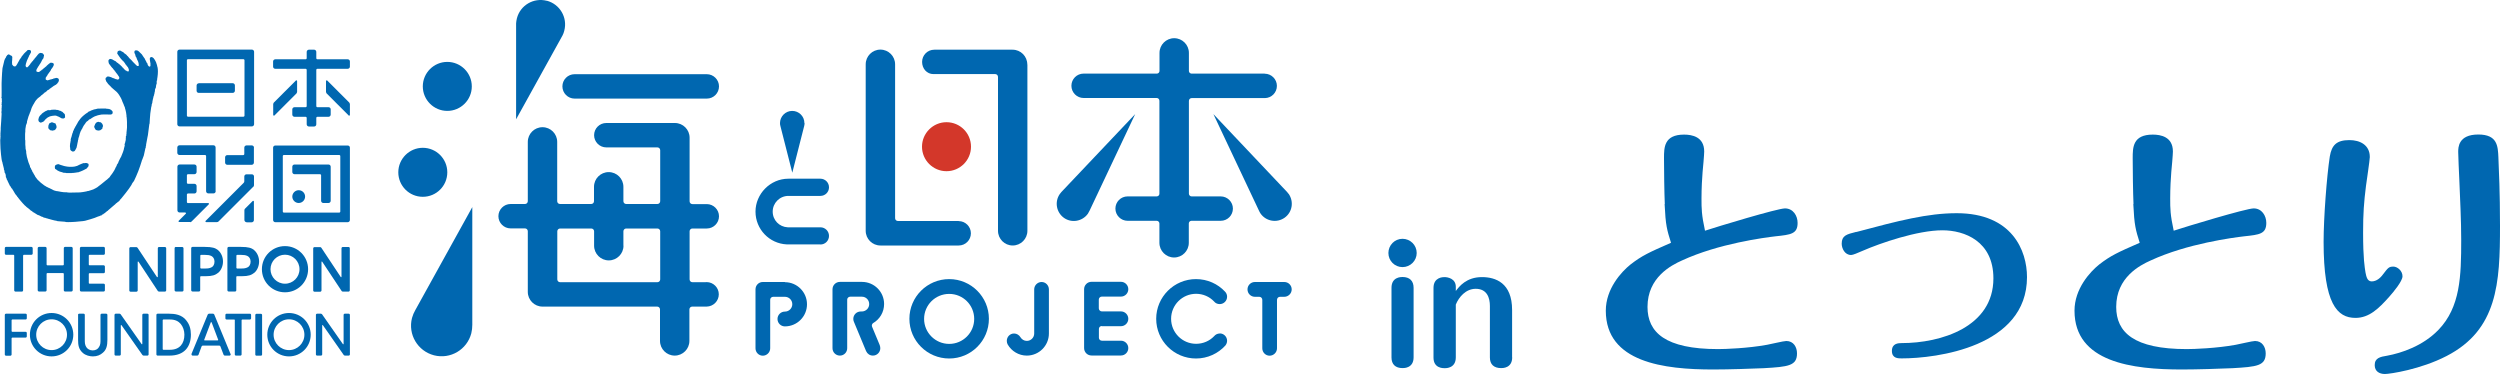
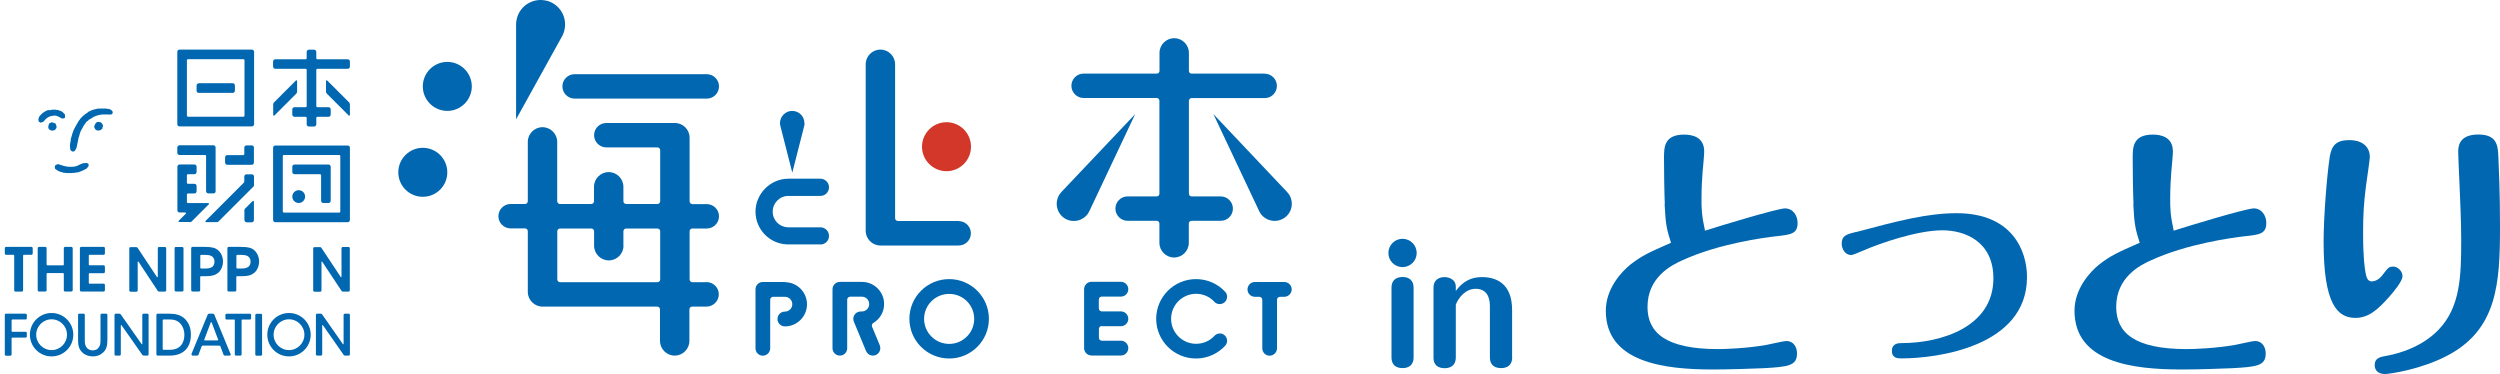
<svg xmlns="http://www.w3.org/2000/svg" id="_イヤー_2" viewBox="0 0 250 37.41">
  <defs>
    <style>.cls-1{fill:#0067b0;}.cls-2{fill:#d3372a;}</style>
  </defs>
  <g id="_イヤー_1-2">
    <g>
      <g>
-         <path class="cls-1" d="M.92,5.45s-.08-.02-.11,0c-.04,.01-.04,.04-.04,.04,0,0-.01,.01-.04,.02-.02,0-.04,.05-.04,.06,0,.01-.03,.04-.03,.04l-.05,.06s-.01,.01-.01,.03c0,.01,0,.04-.01,.05,0,0-.07,.11-.09,.13,0,.02-.07,.17-.07,.18,0,.02-.02,.09-.03,.13-.01,.04-.15,.58-.15,.62s-.01,.07-.02,.21c0,.14-.02,.2-.02,.24,0,.04-.06,1-.05,1.06,0,.06,0,.09,0,.13,0,.04,0,.09,0,.15s.01,1.04,0,1.08c0,.04-.06,.08,.01,.13,0,0,.01,0,.01,.03s-.03,.05,0,.06c.01,.01,.01,.02,0,.04-.01,.02-.01,.03,0,.04,.02,.01,0,.04,0,.06,0,.02,0,.04,0,.05,.01,.01,.02,.1,0,.13-.02,.04-.03,.11-.01,.14,.02,.02,0,.03,0,.04,0,.01-.05,.03,0,.1,.03,.05,0,.14,0,.14,0,0-.02,.01,0,.03,.02,.02,0,.05,0,.07s0,.02,0,.03c0,.01-.06,.04,0,.1,0,0,0,.06,0,.07s-.07,.06,0,.06c0,0,0,.04-.01,.07-.02,.03-.03,.04-.01,.05,0,0,.03,.02,0,.05-.02,.03-.02,.06,0,.07,.02,.01,0,.03,0,.03,0,0-.03,.04,.01,.05,0,0,0,.03,0,.08,0,.04-.04,.66-.04,.71,0,.04-.05,.64-.05,.7,0,.06,0,.07,0,.07,0,0,.02,.03,0,.05v.06l-.03,.44s.03,.04,.01,.06c-.01,.02-.03,.05,0,.06v.17s-.05,.03,0,.05v.02s-.06,.04,0,.06c0,0,0,.05-.02,.06-.02,0,.02,.95,.02,.95,0,0,.08,1.12,.17,1.32,0,0,0,.04,.02,.04,0,0,.01,.05,.01,.08,0,.03,.1,.43,.14,.56v.06s-.01,.03,.03,.09c0,0,.03,.07,.03,.12s0,.13,.04,.16c.02,.03,.04,.05,.05,.1,0,.04-.02,.05,.03,.06,0,0,.01,.1,.01,.16s0,.12,.05,.17c.04,.04,.01,.11,.06,.18,.05,.07,.06,.1,.08,.16,.03,.05,.12,.27,.15,.31,.03,.04,.03,.06,.03,.06,0,0,0,.03,.02,.05,.01,.02,.08,.11,.1,.13,.02,.02,0,.05,.04,.07,.03,.02,0,.06,.04,.07,0,0,0,.03,.02,.03,.02,0,.03,.01,.03,.01l.04,.06s-.01,.06,.04,.06c0,0,.04,.09,.05,.1,.01,.01,.03,.04,.04,.05,0,.01,0,.05,.02,.05,.02,0,.02,.03,.02,.03,0,0,.14,.26,.21,.31,.06,.05,.03,.03,.03,.03,0,0,0,.05,.05,.06v.03s.07,.08,.07,.08c0,0,.03,0,.03,.04,0,0,.14,.18,.18,.23,.05,.06,.49,.59,.62,.66,0,0,.03,.02,.03,.04,0,.02,.05,.04,.05,.04,0,0,.03-.03,.04,.01,0,.05,.03,.06,.03,.06h.03s.11,.1,.13,.11c.02,0,.05,.02,.05,.04,0,.02,.02,.02,.04,.03,.02,0,.04,.05,.04,.05,0,0,.04,.03,.06,.04,.03,0,.11,.07,.13,.08,.02,.01,.03,0,.03,.03,0,.01,0,.03,.01,.03,0,0,.09,.03,.1,.04,.01,0,.11,.06,.13,.09,.02,.02,.06,.02,.07,.03,.02,0,.03,.02,.04,.03,.01,.01,.11,.07,.14,.09,.03,.02,.08,.03,.15,.05,.07,.02,.11,.06,.12,.06,0,0,.03,.03,.07,.03l.04,.03s.07,.02,.07,.02c0,0,.1,.02,.13,.05,.03,.03,.05,.05,.08,.05,.03,0,.06-.01,.08,0,.01,.02,.08,.02,.08,.02,.01,0,.02,.03,.03,.03,.02,0,.04,0,.04,0,0,0,.05,.02,.1,.03,.06,.01,.08,.01,.09,.03,0,.01,.04,0,.06,.01,.02,0,.21,.07,.28,.08,.07,.01,.27,.06,.32,.08,.05,.01,.13,.01,.15,.02,.02,0,.06,.03,.09,.05,.03,0,.03-.03,.05-.02,.02,0,.03,.01,.05,.02,.02,0,.4,.03,.52,.04,.13,0,.19,.02,.21,.03,.02,0,.02,.01,.05,.01,.03,0,.17,0,.17,0,0,0,.01,.05,.07,0h.02s.13,0,.14,0c.01,0,.03,.02,.07,0h.06s.33-.02,.38-.02c.05,0,.56-.05,.64-.06,0,0,.27-.02,.36-.05,.09-.03,.92-.24,1.28-.42,0,0,.03-.03,.05-.01,.02,.01,.09-.04,.21-.09,0,0,.03-.01,.06,0,.03,0,.07-.05,.08-.09,0-.04,.05,0,.07,0,.02,0,.11-.1,.11-.1,0,0,.06-.03,.09-.05,.03-.02,.21-.17,.25-.21,0,0,.09-.03,.09-.07l.77-.66s0-.05,.05-.05c.04,0,.14-.13,.16-.13,.02,0,.19-.11,.2-.2,0,0,.12-.14,.15-.16,.03-.03,.79-.96,.98-1.3,0,0,.07-.1,.08-.16,.01-.05,.17-.23,.18-.25,0-.02,.02-.05,.04-.07,.02-.01,.35-.78,.41-.94,.06-.16,.33-.91,.35-1.03,.02-.13,.03-.1,.04-.1,0,0,.14-.36,.16-.43,.02-.07,.16-.73,.16-.73,0,0,.01-.02,.03-.05,.02-.03,0-.13,.01-.15,.01-.03,.03-.08,.03-.08,0,0,0-.06,0-.09,0-.03,.13-.72,.14-.75,.01-.03,.03-.13,.04-.19,.01-.06,.13-1.04,.14-1.08,.02-.03,.02-.05,.03-.09,0-.04,.05-.87,.07-1,.02-.13,.08-.55,.09-.62,.01-.07,.02-.05,.03-.09,0,0,0-.02,0-.03,0,0,.02-.01,.02-.02,0,0-.01-.02-.01-.03,0-.05,0-.1,.02-.12,0-.03,.05-.14,.05-.14,0,0,0-.07,.01-.12,0-.05,.07-.33,.09-.41,.02-.08,.03-.17,.05-.19,0,0,.02-.02,.03-.05,0-.03-.02-.04,0-.07,.01-.02,.01-.03,.03-.06,.01-.03,0-.03,0-.07,.04-.16,.05-.16,.05-.2s0-.11,.01-.16c.01-.05,.03-.13,.07-.16,.03-.03,0-.05,.02-.09,.01-.04,.02-.2,.03-.23,.01-.03,.05-.08,.05-.13s0-.22,0-.26c.01-.04,.05-.07,.05-.09,0-.02-.02-.07,0-.12,.01-.05,.05-.31,.06-.47,.01-.16,.02-.4,0-.51-.01-.11-.03-.19-.03-.19,0,0-.01-.03-.02-.05-.01-.05-.02-.13-.03-.15,0-.02-.08-.26-.1-.3-.03-.04-.11-.2-.12-.23-.01-.03-.08-.09-.09-.11,0,0,0-.03-.02-.05,0,0-.02-.01-.03-.02,0,0-.06-.05-.09-.07-.03-.02-.06-.02-.09-.03,0,0-.1-.03-.17,.1,0,0-.03,.08,.02,.34,.05,.26,.04,.26,.04,.27t0,.02s-.03,.04,0,.08c0,0,.02,.01,0,.04-.03,.02-.02,.04-.02,.05,0,.02,0,.04-.04,.05-.04,.02-.04,.01-.08,0-.05-.02-.1-.1-.13-.15-.04-.05-.01-.06-.02-.1,0-.04-.04-.07-.05-.09-.02-.01-.03-.02-.04-.05-.01-.03-.11-.24-.15-.29-.03-.05-.04-.08-.04-.1,0-.02-.02-.03-.03-.04,0,0-.14-.21-.16-.23-.02-.02-.06-.08-.07-.11-.01-.03-.03-.05-.04-.06,0-.01-.23-.22-.25-.24-.02-.02-.02-.02-.02-.03,0,0-.13-.09-.16-.11-.02-.01-.09-.02-.13-.02-.04,0-.11,0-.16,.06,0,0-.02,.03-.02,.13,0,0,0,.03,0,.05,.01,.02,.04,.1,.05,.12,.01,.02,.04,.06,.04,.08,0,.02,.02,.08,.02,.12,0,.03,0,.03,.01,.04,0,0,.04,.04,.07,.1,.03,.06,.06,.18,.08,.22,.01,.04,.07,.12,.08,.16,.02,.04,.07,.18,.07,.22,0,.04,.02,.16,.02,.19,0,.03,0,.07-.07,.08-.07,.01-.1-.01-.11-.02-.01-.01-.19-.16-.2-.19-.02-.03-.19-.19-.21-.21-.02-.02-.11-.12-.14-.16-.03-.03-.18-.17-.21-.2-.03-.03-.12-.14-.13-.16-.01-.02,0-.02-.06-.06-.07-.04-.04-.05-.06-.07-.02-.02-.1-.11-.16-.14-.06-.03-.13-.09-.14-.1-.02,0-.01-.03-.02-.04-.01,0-.03,0-.03-.02,0,0-.02-.02-.03-.03,0-.01-.03-.02-.04-.02,0,0-.04,0-.05,0-.02,0-.07-.06-.07-.06,0,0-.03-.01-.04-.02-.02,0-.05-.04-.08-.04-.03,0-.09-.02-.15,.01-.06,.03-.07,.04-.07,.04,0,0-.03,.01-.03,.01,0,0,0,.03-.01,.04,0,.01-.03,.03-.01,.05,.02,.02,0,.03-.02,.04-.01,0-.04,.04-.03,.06,0,.02,.03,.05,.05,.08,.02,.03,0,.03,.02,.05,.02,.02,.17,.23,.18,.26,.01,.03,.07,.11,.11,.15,.03,.04,.1,.12,.11,.12,0,0,.01,.03,.03,.04,.01,.01,.03,.01,.05,.03,.01,.02,.01,.04,.02,.06,.01,.02,.02,0,.04,.02,.02,0,.05,.02,.06,.05,.02,.02,.11,.15,.13,.18,.02,.04,.05,.09,.06,.11,.01,.02,.05,0,.05,.05,0,0,.03,.04,.04,.05,.01,0,.03,.04,.04,.05,.01,.01,.06,.09,.09,.11,.02,.02,.03,.05,.04,.08,.01,.03,.04,.1,.05,.13,0,.02,.02,.12,0,.15,0,.03-.04,.07-.07,.07-.03,0-.09-.04-.1-.04,0,0-.03,0-.04,0-.01,0-.01-.04-.03-.05-.01-.01-.05,0-.07-.01-.01,0-.05-.05-.06-.06-.01-.01-.11-.09-.12-.1-.01-.02-.01-.03-.03-.05-.02-.01-.02-.04-.03-.05-.01-.01-.04-.01-.05-.02-.01-.01-.03-.03-.04-.05,0-.02-.07-.08-.08-.09-.01,0-.07-.07-.08-.08-.01-.01-.13-.12-.15-.13-.01-.01,0-.02-.02-.03-.01,0-.03,0-.04-.01-.01,0-.05-.04-.06-.06,0-.01-.01-.03-.03-.04-.01,0-.02,0-.04,0-.02,0-.04-.03-.05-.04,0,0-.06-.05-.07-.06,0,0,0-.02-.02-.04-.01-.02-.05-.02-.05-.02,0,0-.14-.07-.15-.08l-.04-.03s-.02,0-.04-.01c-.01,0-.08-.06-.1-.07-.02-.01-.05-.01-.07-.02-.01,0-.07,0-.09-.02-.01,0-.07,0-.11,.02-.04,.03-.06,.06-.07,.07,0,.02-.02,.05-.03,.06,0,0-.03,.04-.01,.06,.01,.02,.01,.04,.01,.06,0,.02,.01,.11,.02,.13,0,.02,.02,.04,.02,.04,0,0,0,.04,.02,.05,.01,.02,.1,.14,.13,.17,.02,.03,.08,.12,.11,.15,.03,.03,.05,.05,.05,.05,0,0,.01,.04,.03,.04,.01,0,.02,.02,.03,.03,0,.01,.02,0,.03,.02,.01,.01,.03,.06,.04,.07,.02,.01,.03,.04,.04,.05,0,.01,.06,.06,.08,.08,.02,.02,.02,.05,.02,.06,0,.01,.02,.03,.04,.04,.02,0,.03,.02,.04,.03,.01,.01,.01,.04,.02,.05,0,.01,.06,.08,.09,.11,.03,.03,.11,.14,.13,.17,.03,.03,0,.04,.02,.05t.03,.02s.06,.09,.08,.14c.02,.05,.01,.13,0,.14,0,.02-.05,.07-.07,.08,0,.01-.03,.02-.05,.02-.02,0-.07,0-.08,0-.01,0-.02,0-.03-.02-.01,0-.09-.01-.11-.02-.02,0-.2-.08-.21-.09-.02,0-.06-.01-.09-.02-.03-.01-.16-.09-.19-.09-.03,0-.14-.05-.2-.06-.05,0-.12,0-.14,0-.03,0-.07,.03-.08,.04,0,0-.04,.05-.04,.06,0,0-.02,.01-.03,.01-.01,0-.03,.03-.03,.05,0,.02-.01,.06-.02,.07,0,.02,0,.09,.02,.1,.01,.02,.03,.07,.03,.08,0,.02,0,.06,.02,.07,0,.01,.02,.03,.04,.05,.01,.01,.09,.13,.11,.15,.02,.02,.02,.04,.03,.05,0,.01,.07,.08,.1,.1,.03,.02,.16,.15,.19,.19,.03,.03,.05,.06,.07,.08,.02,.02,.18,.16,.23,.2,.05,.04,.23,.2,.27,.23,.04,.03,.15,.17,.18,.21,.04,.04,.12,.19,.16,.25,.03,.05,.04,.08,.05,.09,0,.02,.03,.03,.03,.04,0,.02,.1,.2,.11,.24,.01,.04,.04,.1,.04,.12,0,.01,.03,.05,.03,.07,0,.02,.09,.22,.11,.25,.01,.02,.02,.06,.02,.07,0,.01,.02,.04,.02,.04,0,.01,.06,.14,.08,.19,.01,.06,.01,.1,.02,.11,0,.02,.02,.06,.03,.09,0,.03,.07,.25,.07,.31,0,.06,.04,.27,.04,.3,0,.02,0,.08,0,.1,0,.02,.02,.05,.02,.09,0,.03,.02,.24,.02,.27,0,.03,.02,.31,.01,.33,0,.02,0,.03,0,.03,0,0-.03,.02,0,.04,0,0,0,.03,0,.05s0,.25,0,.28c0,.03-.01,.19-.02,.23,0,.04-.02,.16-.02,.18,0,.02,0,.02-.01,.06,0,.04,0,.11,0,.13,0,.02-.02,.09-.02,.11,0,.02,0,.08,0,.1,0,.02-.03,.04-.03,.05,0,.01-.01,.04-.02,.05,0,0,0,.04,.01,.05,.02,.01,.01,.03,0,.04-.01,0-.03,.04-.01,.06,.02,.02,.01,.03,0,.04,0,0-.03,.02,0,.04,.03,.02,0,.06,0,.07,0,0-.02,0-.03,.01,0,.02,.02,.03,.02,.05,.01,.02,0,.03,0,.04,0,.01-.04,.02-.03,.03,.01,0,.01,.01,.01,.03,0,.02,0,.03-.01,.04,0,0-.02,0-.02,.02,0,.01,0,.03,0,.04,0,.01,0,.02,0,.04,0,.01,0,.02-.01,.02-.01,0-.02,0-.02,.02,0,.02,0,.06-.01,.08,0,.02,0,.02-.01,.03,0,0-.01,0-.01,.01,0,.01,0,.03,0,.04,0,0-.01,.03,0,.05,0,.02,0,.03,.02,.04,.01,.01,0,.04,0,.04,0,0-.03,.02-.03,.02,0,.01,0,.06,0,.07,0,0-.03,.03-.03,.03,0,0,0,.01,.01,.02,0,0,0,.03,0,.04,0,0-.01,.02-.02,.02,0,0-.03,.01-.01,.03,.02,0,.01,.02,0,.03,0,.01-.02,.08-.02,.1,0,.02-.06,.2-.08,.25-.02,.05-.11,.27-.12,.3-.02,.04-.07,.17-.08,.2-.01,.02-.04,.07-.05,.07,0,.01-.1,.2-.11,.22-.01,.02-.09,.18-.09,.19,0,.02-.02,.05-.02,.07,0,.02-.02,.05-.03,.07-.01,.02-.08,.1-.09,.12,0,.02-.03,.05-.03,.06,0,.01,0,.03,0,.04,0,.01-.01,.01-.02,.03-.01,.01-.02,.05-.03,.07,0,.02-.06,.09-.07,.11,0,.02,0,.04-.01,.05,0,.01-.03,.03-.03,.04,0,.01,0,.02-.01,.04,0,.01-.04,.05-.04,.07,0,.02-.01,.03-.02,.05-.01,.02-.15,.24-.17,.27-.02,.04-.08,.11-.09,.13,0,0-.09,.11-.11,.14-.01,.02-.08,.1-.09,.13,0,.03-.02,.04-.03,.05-.01,.02-.18,.16-.2,.18,0,0-.05,.06-.06,.06-.01,0-.04,.02-.05,.03-.01,.01-.51,.42-.54,.44-.03,.02-.27,.21-.29,.22-.02,.02-.04,.04-.07,.06-.03,.02-.11,.07-.15,.09-.03,.02-.23,.12-.27,.14-.04,.02-.33,.11-.37,.12-.04,.01-.11,.03-.13,.04-.03,0-.04,0-.06,0-.02,0-.07,.02-.09,.03-.03,0-.31,.07-.37,.07-.06,0-.27,.04-.31,.04-.04,0-.97,.02-1.02,.02-.05,0-.19,0-.21-.01-.02,0-.04-.02-.05-.02-.01,0-.33-.01-.35-.01-.02,0-.25-.03-.29-.04-.04-.01-.12-.03-.15-.03-.03,0-.13-.03-.17-.03-.04,0-.15-.02-.17-.02-.02,0-.02-.02-.04-.02-.02,0-.07-.02-.09-.02-.03,0-.17-.07-.2-.09-.03-.01-.13-.08-.16-.08-.02,0-.07-.03-.08-.04-.02-.01-.15-.08-.18-.08-.02,0-.05-.03-.07-.04-.02-.01-.09-.04-.11-.05-.02-.01-.09-.05-.09-.05,0,0-.01-.03-.02-.03-.01,0-.05-.01-.05-.01,0,0-.02-.03-.05-.04-.03,0-.05-.03-.06-.04-.01,0-.26-.2-.31-.24-.05-.04-.3-.27-.33-.31-.03-.04-.2-.26-.22-.29-.02-.03-.03-.06-.03-.07,0,0,0-.03-.03-.05-.02-.02-.12-.21-.13-.22-.01-.01-.01-.05-.02-.06,0,0-.03-.04-.05-.05-.01-.01-.02-.05-.03-.06,0-.02-.02-.02-.02-.05,0-.02,0-.05-.03-.07,0,0-.02-.03-.02-.04,0-.01-.01-.02-.02-.03,0-.01-.03-.04-.03-.06,0-.02-.02-.05-.03-.08-.01-.03-.04-.07-.05-.08-.01-.02-.04-.04-.04-.06s0-.07,0-.08c0-.02-.02-.05-.03-.07,0-.02-.11-.26-.13-.33-.02-.07-.14-.48-.15-.53-.01-.05-.06-.33-.06-.35,0-.02-.01-.08-.01-.09,0-.01,0-.1,0-.12,0-.02-.02-.06-.02-.08,0-.01-.01-.07-.02-.09,0-.02-.02-.05-.02-.07,0-.01-.01-.12-.01-.12,0,0,.02,0,.02-.01,0,0-.02-.02-.02-.02,0,0,0-.04,0-.06,0-.02-.02-.17-.02-.2,0-.03,0-.32,0-.33s0-.02,0-.02c0,0,0-.05,0-.07,0-.02-.02-.07-.02-.09,0-.02,0-.12,0-.13,0-.01,0-.39,0-.44,0-.05,.02-.24,.02-.24,0,0,0-.02,.01-.03,.01,0-.01,0-.01-.02s.01-.17,.01-.21c0-.04,.04-.25,.05-.3,0-.05,.02-.12,.03-.13,.01-.02,.03,0,.03-.07,0,0,.03-.02,.02-.05,0-.03,.01-.05,.01-.05,0,0,0,0,.02-.03,.01-.02,0-.1,0-.11,0-.02,.13-.44,.15-.51,.03-.07,.1-.24,.12-.3,.02-.06,.01-.08,.03-.1,.01-.02,.02-.02,.03-.03,.02,0,0-.03,0-.04,0-.01,.02-.05,.04-.07,.02-.01,0-.02,0-.03,0-.01,.02-.07,.02-.07,0,0,.02,0,.02-.04,0-.04,.08-.23,.09-.25,.01-.02,.1-.2,.13-.25,.04-.04,.07-.12,.09-.15,.02-.03,.08-.14,.1-.17,.02-.03,.1-.15,.14-.18,.04-.04,.1-.11,.12-.13,.02-.02,.07-.06,.09-.07,.02-.01,.08-.07,.12-.09,.04-.02,.11-.1,.11-.1,0,0,.06-.07,.08-.07,.02,0,.07,.01,.05-.04,0,0,0-.02,.02-.02,.02,0,.05-.05,.07-.05,.02,0,.04,0,.05-.01,0-.01-.04-.03,0-.05,.05-.01,.1-.06,.1-.06,0,0,0-.04,0-.05,.01,0,.05,0,.07,0,.03,0,.04,0,.05-.01,0-.02-.03-.05,.01-.05,.03,0,.05,0,.07-.05,.02-.04,.03-.01,.04-.03,.02-.02,.02-.05,.05-.06,.02-.01,.04-.03,.07-.03s.04,0,.05-.04c0,0,.01,0,.03,0,.01,0,.01,0,.03-.03,0-.03,.02-.04,.05-.05,.03-.01,.24-.17,.28-.2,.04-.03,.15-.12,.17-.12,.01,0,.02,0,.04-.01,.01,0,.03-.04,.05-.04,.01,0,.03-.01,.03-.01,0,0,.01-.02,.03-.02,.01,0,.03,0,.03,0,0-.01,0-.04,.02-.05,.02-.01,.06-.05,.07-.05,.02,0,.03,0,.03-.01,0-.01,0-.04,0-.05,0-.01,.05-.06,.07-.07,.01-.01,.02-.02,.03-.03,0-.01,0-.03,.01-.05,.01-.02,.04-.06,.04-.11,0-.06,0-.12-.02-.15-.02-.03-.06-.08-.12-.09-.05,0-.1-.02-.1-.02,0,0-.01-.01-.03,0-.02,0-.03,0-.04,.01-.02,0-.08,.02-.12,.03-.04,0-.08,.02-.09,.02-.01,0-.02,0-.04,.01-.02,.02-.04,.03-.05,.04,0,0-.05,0-.07,0-.02,0-.03,0-.04,.02-.01,.01-.03,.02-.04,.02-.01,0-.09,0-.11,.01-.02,0-.05,.02-.07,.03l-.08,.02s-.06,.02-.08,.03c-.03,0-.05,.01-.11-.02-.06-.03-.09-.04-.1-.05,0-.01-.02-.1-.01-.12,0-.02,0-.02,0-.03,0,0,0-.02,0-.03,0-.01,.04-.05,.05-.08,.01-.03,.04-.07,.06-.09,.02-.02,.02-.05,.05-.07,.04-.03,.02-.05,.02-.05,0,0,0-.02,.02-.03,.01-.01,.11-.17,.15-.21,.03-.04,.11-.15,.13-.17,.02-.02,0-.04,.02-.05,.02-.02,.04-.05,.04-.06,0-.01,0-.03,.01-.05,0-.02,.01-.02,.05-.05,.03-.03,.07-.09,.09-.13,.02-.04,.06-.1,.08-.14,.02-.04,.02-.05,.03-.08t.01-.05s0-.04,0-.05c0-.02,0-.05-.03-.07-.02-.02-.05-.05-.1-.06-.05-.02-.11-.02-.17-.02-.05,0-.07,.02-.09,.04-.02,.01-.09,.07-.11,.08-.02,.01-.14,.13-.16,.14-.02,.02-.04,.03-.05,.04,0,.01,0,.02-.01,.03,0,0-.14,.11-.17,.14-.03,.03-.11,.1-.13,.11-.02,.01-.03,.01-.05,.03-.02,.02-.05,.07-.07,.08,0,0-.03,.01-.04,.01-.01,0-.02-.02-.02,.01,0,.03-.05,.06-.06,.06,0,.01-.18,.13-.19,.14-.01,0-.03,.02-.05,.02-.03,0-.08,0-.1,0-.01,0-.03-.06-.04-.02,0,0,0,0-.01,.01-.02,0-.04,0-.05-.02-.01-.01-.03-.03-.04-.06-.01-.03,0-.08,0-.11,.01-.04,.02-.06,.03-.08,.01-.02,.05-.08,.07-.12,.02-.04,.05-.09,.06-.1,.01-.01,.01-.03,.02-.04,0-.01,.02-.02,.04-.05,.02-.03,.07-.11,.09-.14,.02-.03,.03-.07,.05-.08,.02-.01,.02-.02,.03-.04,0-.02,.07-.11,.08-.13,.02-.03,.03-.06,.04-.09,.01-.03,.04-.09,.06-.12,.02-.04,.08-.13,.1-.14,.02-.02,.03-.04,.03-.05,0,0,0-.05,.01-.05,0,0,.02-.03,.02-.04,0-.02,0-.07,0-.08,.01-.01,.03-.03,.03-.05,0-.02,0-.07,0-.09-.01-.02-.05-.09-.07-.11-.02-.02-.06-.08-.14-.09-.07-.01-.11-.02-.11-.02,0,0-.04,0-.06,0-.03,.02-.04,.02-.06,.03-.02,0-.04,.01-.06,.02-.01,.01-.12,.13-.14,.15-.01,.02-.04,.04-.06,.08-.02,.04-.21,.25-.22,.26-.02,.01-.03,.03-.04,.06-.01,.04,0,.03-.02,.04-.01,.02-.04,0-.06,.04-.02,.03-.05,.1-.07,.11,0,0-.12,.11-.13,.13-.01,.02-.02,.04-.02,.05-.01,.02-.1,.09-.11,.12-.01,.02,0,.04-.02,.05-.01,.01-.14,.17-.17,.2-.02,.03-.09,.09-.11,.1-.03,0-.07,.01-.11-.03-.03-.04-.06-.09-.06-.13,0-.04,.02-.13,.03-.19,.01-.05,.09-.28,.1-.31,.02-.04,.13-.29,.15-.33,.02-.04,.04-.07,.05-.1,.01-.02,.02-.06,.03-.08,0-.03,.04-.08,.05-.09,0,0,.02,0,.03-.04,0-.04,.05-.1,.05-.1,0,0,.03-.05,.04-.07,0-.02,.02-.06,.01-.08,0-.02,0-.03,0-.05,0-.01,0-.05-.04-.08-.04-.04-.05-.06-.16-.06-.11,0-.12,.02-.14,.02s-.03,.02-.04,.04c0,.02-.05,.05-.07,.07-.03,.02-.17,.16-.19,.18-.02,.02-.1,.1-.11,.12,0,.01-.01,.03-.02,.04,0,.01-.16,.17-.17,.2-.02,.03-.02,.05-.03,.07,0,.01-.11,.16-.13,.18-.02,.02-.07,.09-.07,.11t-.01,.03s-.01,.03-.03,.05c-.01,.02-.1,.17-.11,.19-.01,.02-.01,.03-.02,.04,0,0-.02,.02-.02,.04,0,.01-.1,.16-.11,.18-.02,.02-.09,.09-.12,.1-.03,0-.11-.02-.14-.03-.03-.01-.09-.08-.1-.1-.02-.03-.04-.07-.06-.08-.01-.01-.01-.03,0-.05,0-.02,0-.05,0-.07-.01-.03-.01-.08-.01-.1s.01-.17,.02-.22c.01-.05,0-.14,0-.15,0-.02,.01-.02,.01-.03,0-.02,0-.06,0-.07,0-.01-.01-.02,0-.03,0-.01,.02-.02,0-.03,0-.02-.02-.04-.03-.06,0-.02-.06-.06-.08-.07-.02-.01-.02-.02-.08-.03" />
        <path class="cls-1" d="M4.85,10.98s-.23,.11-.25,.12c-.02,0-.04,.01-.06,.02,0,0-.14,.1-.18,.12-.04,.02-.14,.09-.16,.12-.03,.02-.04,.04-.05,.06,0,.01-.01,.02-.03,.03-.02,.01-.02,.01-.05,.04-.03,.02-.13,.15-.15,.19-.02,.03-.04,.08-.04,.09,0,.01,0,.04,0,.05-.01,.01-.04,.05-.04,.09,0,.04,0,.07,0,.11,0,.04,.04,.13,.06,.15,.02,.02,.03,.02,.05,.03,.02,0,.02,.02,.03,.03,.01,.01,.04,.03,.07,.03,.03,0,.06,0,.08-.01,.02,0,.06-.02,.08-.03,.02,0,.08-.04,.11-.05,.02-.02,.04-.03,.07-.05,.03-.02,.08-.1,.1-.12,.03-.03,.09-.11,.13-.13,.03-.02,.1-.09,.12-.1,.03-.02,.1-.07,.13-.07,.02,0,.04-.03,.07-.04,.03-.02,.15-.05,.18-.05,.03,0,.03,0,.07-.02,.04,0,.13-.02,.18-.02s.12-.02,.17-.01c.05,0,.1,.02,.13,.03,.03,.01,.04,.03,.06,.03,.02,0,.06,.01,.09,.03,.03,.01,.08,.03,.12,.06,.04,.03,.13,.07,.16,.09,.03,.02,.04,.03,.08,.04,.03,.01,.13,.01,.16,.01,.04,0,.09-.02,.16-.1,0,0,.02,0,0-.15-.02-.15,0-.12-.02-.16-.01-.05-.04-.05-.05-.07-.02-.02-.1-.08-.11-.1-.01-.02-.02-.04-.04-.05-.02-.01-.06-.05-.07-.05-.02,0-.02,0-.03,0,0,0,0-.02-.03-.03-.02-.01-.05-.03-.07-.04-.02,0-.02-.02-.04-.02-.02,0-.03,0-.06,0-.02,0-.06-.05-.08-.05-.01,0-.04,0-.05,0,0,0-.02-.03-.04-.03-.01,0-.13,0-.16-.01-.03,0-.06-.02-.09-.02-.03,0-.14,0-.17,0-.03,0-.05,0-.07,0-.02,0-.17,0-.2,.01-.03,.01-.04,.03-.07,.03-.02,0-.11,0-.14,.01-.03,0-.04,0-.07,.01" />
        <path class="cls-1" d="M5.27,12.23s-.07,0-.09,0c-.02,0-.06,.02-.08,.02-.02,0-.03,.02-.04,.03-.02,.01-.02,.02-.04,.02-.02,0-.05,0-.06,.02-.01,.01-.04,.04-.05,.06,0,.02-.04,.09-.05,.13-.02,.04-.02,.06-.02,.09,0,.02-.01,.08-.01,.11,0,.03,0,.11,.02,.14,.02,.03,.05,.06,.08,.09,.04,.03,.08,.06,.1,.08,.02,.01,.02,.01,.04,.02,.02,0,.04,0,.06,0,.02,0,.04,0,.05,.01,.01,0,.03,.02,.06,.02,.02,0,.06-.02,.08-.03,.02,0,.05-.01,.06,0,.02,0,.04,0,.04-.01,0,0,.04-.03,.06-.04,.02,0,.04-.01,.05-.03,.01-.01,.03-.05,.04-.06,.01-.01,.02-.03,.03-.04,.01-.01,.03-.05,.04-.06,0-.01,.01-.03,.01-.04,0,0,0-.05,0-.08s0-.06,0-.08c-.01-.02-.02-.06-.03-.07-.01-.02-.03-.04-.03-.06,0-.02-.01-.04-.01-.05,0-.02,0-.05-.03-.06-.02-.02-.07-.04-.09-.04-.03-.01-.05-.02-.08-.03-.03-.01-.04-.02-.06-.02,0,0-.02,0-.03,0,0,0,0-.01-.02-.01" />
        <path class="cls-1" d="M10.61,10.85s-.09,0-.12,0c-.04,0-.24,0-.27,0-.03,0-.05,0-.07,0-.01,0-.04,0-.07,0-.03,.02-.1,0-.14,.01-.04,0-.09,0-.1,0-.01,0-.03,0-.06,0-.03,.01-.21,.05-.24,.06-.03,0-.04,0-.07,.01-.04,.01-.06,.01-.08,.02-.02,0-.22,.08-.25,.09-.02,.02-.05,0-.07,.03-.02,.02-.05,.03-.06,.04,0,0-.06,.03-.09,.03-.03,0-.02,0-.05,.02-.03,.02-.08,.05-.08,.06,0,.01-.02,.03-.03,.04-.01,0-.12,.07-.15,.09-.04,.03-.1,.07-.12,.09-.02,.02-.13,.11-.17,.14-.03,.03-.11,.09-.13,.12-.02,.02-.06,.07-.07,.08,0,0-.04,0-.03,.02,0,0,.02,.03,0,.03-.02,0-.03,0-.04,.02,0,.01-.03,.04-.04,.05,0,.02-.05,.07-.06,.09,0,.02-.02,.04-.03,.04-.01,0-.02,0-.02,.02,0,.02-.01,.03-.02,.04,0,.01-.04,.06-.05,.07-.01,.01-.04,.03-.04,.05,0,.01-.01,.03-.02,.06-.02,.03-.12,.19-.13,.22-.01,.03-.04,.06-.04,.07,0,.01,0,.04-.02,.05-.02,0-.04,.02-.04,.04,0,.01,0,.03-.01,.05,0,.02-.02,.02-.03,.03,0,.01-.02,.03-.02,.05,0,.02-.03,.07-.05,.09,0,.01-.03,.03-.03,.04,0,.01,0,.03,0,.05,0,.01-.04,.02-.04,.04,0,.02,0,.04,0,.05,0,.01-.03,.03-.04,.05-.02,.02-.02,.06-.02,.09,0,.04,0,.04-.02,.06-.02,.02-.02,.04-.04,.09-.01,.04-.07,.23-.08,.29-.01,.05-.01,.08-.02,.1-.01,.02-.02,.02-.03,.04,0,.02-.02,.06-.02,.07,0,0,0,.03,0,.04,0,.02-.02,.04-.02,.06,0,.01-.01,.05,0,.08,0,.03,0,.06,0,.08,0,.02-.03,.06-.03,.07,0,.01,.01,.03,0,.06,0,.04-.02,.11-.03,.14,0,.03-.02,.21-.02,.25,0,.03,.02,.19,.03,.24,0,.05,0,.05,0,.07,0,.02,.02,.03,.02,.04,0,.01-.04,.03,.01,.04,0,0,.01,.01,.03,.03,.01,.02,.02,.03,.04,.04,.02,.01,.06,.04,.08,.05,.02,.01,.04,.02,.06,.03,.02,0,.04-.01,.06-.01s.02,0,.05,0c.03,0,.08-.04,.1-.06,.02-.02,.04-.06,.06-.09,.02-.03,.04-.08,.06-.11,.01-.03,.02-.05,.04-.08,.02-.02,.03-.05,.03-.08,0-.03,.04-.16,.05-.22,.01-.06,.03-.14,.03-.16l.02-.1s0-.03,.02-.08c.01-.04,.01-.12,.02-.15,.01-.04,.02-.04,.03-.08,0-.04,0-.09,.01-.11,.01-.03,.06-.16,.07-.2,0-.04,.04-.11,.04-.15,0-.04,.06-.21,.07-.23,.01-.02,.02-.04,.03-.07,0-.03,.01-.06,.03-.08,.01-.02,.04-.06,.05-.08,0-.02,0-.06,.03-.07,.03-.02,.03-.04,.04-.06,0-.02,.04-.06,.05-.09,.01-.03,.04-.11,.06-.13,.02-.02,.02-.03,.03-.05,0-.01,0-.03,.03-.05,0,0,.02-.03,.03-.05,.02-.01,.03-.04,.04-.05,.02-.02,.02-.05,.03-.05,0-.01,.01-.02,.02-.02,0,0,.03-.02,.03-.04,0-.02,.02-.04,.03-.05,0,0,.03-.06,.06-.08,.02-.03,.06-.07,.07-.08,.02,0,.02-.03,.04-.03,.02,0,.03,0,.04,0,0,0,0-.01,.02-.03,.02-.02,.06-.06,.08-.08,.02-.01,.05-.06,.06-.07,.02,0,.01,.01,.04,0,.02,0,.03-.02,.05-.02,.02,0,.05-.03,.06-.04,.02-.01,.19-.13,.23-.15,.03-.02,.14-.08,.17-.09,.03-.01,.06-.02,.09-.03,.03,0,.02-.02,.04-.02,.02,0,.04,0,.05,0,0,0,.02-.03,.04-.03,.02,0,.14-.04,.19-.05,.05-.01,.21-.05,.26-.05s.18,0,.2-.01c.02,0,.02,0,.03,0,.01,0,.15,0,.2,0s.18,0,.2,0c.02,0,.04,0,.05,.01,.02,0,.02,0,.05,0s.12,0,.18,0c.07,0,.13-.04,.16-.06,.03-.03,.05-.08,.05-.09,0-.01,0-.02,.01-.03,0-.01,0-.02-.01-.03,0,0,0-.08,0-.09,0-.01-.03-.03-.04-.05-.02-.02-.04-.05-.05-.06-.01,0-.06-.05-.07-.06-.01-.01-.04,0-.05-.02-.01,0-.03-.03-.04-.04-.01,0-.02-.01-.04-.01-.01,0-.07,0-.1-.01-.02,0-.05-.02-.06-.03-.01,0-.04-.01-.05,0-.01,.01,0,.01-.03,.01-.02,0-.02,0-.04,0-.01,0-.03-.01-.04-.01" />
        <path class="cls-1" d="M9.6,12.29s-.03,.03-.04,.05c-.01,.02-.03,.04-.03,.05,0,.01-.03,.03-.03,.06-.01,.03-.03,.07-.03,.08,0,.01-.03,.05-.03,.06,0,.01-.02,.05-.02,.07,0,.02,.01,.09,.03,.11,.01,.02,.02,.06,.04,.08,.02,.02,0,.02,.02,.04,.01,.01,.03,.03,.04,.05,.01,.02,.02,.04,.03,.05,.01,.01,.01,.01,.03,.02,.01,0,.03,0,.05,0,.01,0,.03,.02,.05,.02,.01,0,.05,.01,.07,.02,.01,0,.02,0,.04,0,0,0,.05,0,.08,0,.03,0,.07-.01,.1-.02,.03,0,.06-.03,.07-.04,.01,0,.04-.02,.05-.03,.02-.01,.03-.03,.04-.04,.02-.01,.03-.01,.05-.03,.01-.01,.02-.03,.03-.04,0,0,0-.06,0-.07,0,0,.01-.03,.02-.05,0-.02,.01-.05,.02-.06,0,0,0-.02,.01-.02,0,0,.03-.02,0-.03,0,0,0-.04,0-.05,0,0,.01-.03,0-.05-.01-.03-.01-.04-.02-.05,0-.01-.02-.03-.03-.05,0-.02-.02-.04-.02-.05,0,0-.08-.08-.09-.09-.01-.01-.02-.03-.03-.04-.01,0-.03,0-.05-.01-.01,0-.01-.01-.03-.01-.02,0-.03,0-.05,0-.02,0-.04-.02-.06-.02-.02,0-.04-.02-.06-.02-.02,0-.03,0-.05,.01-.02,0-.05,0-.06,.01-.01,0-.03,.02-.04,.03-.02,.01-.03,0-.06,.02" />
        <path class="cls-1" d="M5.9,16.42s-.11,0-.14,0c-.03,0-.03,.02-.04,.03-.01,0-.06,0-.08,.01-.01,.01-.07,.04-.09,.06-.02,.01-.03,.02-.04,.04,0,.01-.03,.09-.03,.15,0,.06,.02,.11,.02,.13,0,.02,0,.03,.01,.04,.01,.01,.02,.04,.04,.04,.02,0,.02,0,.04,0,.02,.01,.03,.02,.03,.03,0,.01,.09,.07,.13,.1,.04,.02,.12,.06,.18,.09,.06,.03,.12,.05,.15,.05,.02,0,.02,.02,.04,.02,.02,0,.05,0,.07,0,.02,0,.05,.03,.07,.04,.02,0,.03-.01,.05,0,.02,.01,.01,.03,.04,.03,.03,0,.09,0,.12,0,.03,0,.08,0,.11,.01,.03,0,.03,.01,.05,.02,.02,0,.34,0,.4,0s.09,0,.12,0c.03,0,.05-.02,.07-.02,.02,0,.05,.01,.08,.01,.03,0,.04,0,.05-.01,.02-.01,.03-.01,.05-.01,.02,0,.03,0,.05,0,.01,0,.05,0,.07-.01,.02,0,.22-.03,.26-.04,.04,0,.08,0,.1-.01,.01-.01,.03-.03,.05-.03,.03,0,.04-.01,.05-.02,.01-.01,.04-.01,.07-.02,.03-.01,.12-.05,.19-.08,.06-.03,.14-.06,.19-.09,.05-.03,.06-.04,.08-.05,.02,0,.02-.01,.05-.02,.03,0,.07-.03,.08-.04,.02-.01,.07-.06,.08-.08,.01-.03,.06-.08,.07-.09,.01-.01,.03-.02,.04-.04,0-.02,0-.05,.01-.05,0,0,.02-.02,.02-.06,0-.03,0-.08,0-.11,0-.03-.02-.06-.04-.07-.02-.02-.05-.03-.06-.04,0,0-.02-.01-.03,0,0,0-.02,.02-.03,.01,0,0-.01-.01-.01-.02,0,0-.01-.03-.04-.02-.02,0-.04,0-.06,0-.01,0-.01,0-.04,0-.02,0-.04,0-.06,.01-.02,0-.1,0-.13,0-.02,0-.04,0-.07,.02-.03,.01-.13,.05-.18,.07-.05,.02-.11,.05-.16,.07-.04,.02-.14,.07-.18,.09-.04,.02-.06,.03-.08,.04-.02,0-.06,0-.09,.02-.03,0-.13,.03-.16,.04-.04,0-.17,.02-.21,.02-.04,0-.25,0-.31,0s-.16-.01-.2-.02c-.04,0-.17-.03-.22-.04-.05,0-.18-.05-.25-.07-.07-.02-.15-.04-.2-.06-.05-.02-.11-.04-.16-.06" />
        <path class="cls-1" d="M2.32,25.54s.03-.06,.06-.06h.76c.07,0,.13-.06,.13-.13v-.53c0-.07-.06-.13-.13-.13H.6c-.07,0-.12,.06-.12,.13v.53c0,.07,.06,.13,.12,.13h.76s.06,.03,.06,.06v3.49c0,.07,.06,.13,.13,.13h.64c.07,0,.12-.06,.12-.13v-3.49Z" />
        <path class="cls-1" d="M7.27,24.82c0-.07-.06-.13-.13-.13h-.64c-.07,0-.12,.06-.12,.13v1.65s-.03,.06-.06,.06h-1.6s-.06-.03-.06-.06v-1.65c0-.07-.06-.13-.12-.13h-.64c-.07,0-.13,.06-.13,.13v4.2c0,.07,.06,.13,.13,.13h.64c.07,0,.12-.06,.12-.13v-1.65s.03-.06,.06-.06h1.6s.06,.03,.06,.06v1.65c0,.07,.05,.13,.12,.13h.64c.07,0,.13-.06,.13-.13v-4.2Z" />
        <path class="cls-1" d="M7.99,29.02c0,.07,.05,.13,.13,.13h2.25c.07,0,.12-.06,.12-.13v-.53c0-.07-.06-.12-.12-.12h-1.43s-.06-.03-.06-.06v-.93s.03-.06,.06-.06h1.43c.07,0,.12-.06,.12-.13v-.53c0-.07-.06-.13-.12-.13h-1.43s-.06-.03-.06-.06v-.93s.03-.06,.06-.06h1.43c.07,0,.12-.06,.12-.13v-.53c0-.07-.06-.13-.12-.13h-2.25c-.07,0-.13,.06-.13,.13v4.2Z" />
        <path class="cls-1" d="M17.58,24.7h.64c.07,0,.13,.06,.13,.13v4.2c0,.07-.06,.12-.12,.12h-.64c-.07,0-.13-.06-.13-.13v-4.2c0-.07,.06-.13,.13-.13Z" />
-         <path class="cls-1" d="M28.5,24.61c-1.28,0-2.31,1.03-2.31,2.31s1.03,2.31,2.31,2.31,2.31-1.03,2.31-2.31-1.04-2.31-2.31-2.31m0,3.76c-.8,0-1.45-.65-1.45-1.45s.65-1.45,1.45-1.45,1.45,.65,1.45,1.45-.65,1.45-1.45,1.45" />
        <path class="cls-1" d="M21.79,25c-.26-.2-.56-.31-1.31-.31h-1.23c-.07,0-.13,.06-.13,.13v4.2c0,.07,.06,.13,.13,.13h.64c.07,0,.13-.05,.13-.13v-1.34s.03-.06,.06-.06h.5c.65,0,.95-.11,1.25-.35,.28-.23,.47-.68,.47-1.12s-.18-.87-.5-1.14m-.65,1.72c-.18,.1-.38,.12-.58,.12h-.48s-.06-.03-.06-.06v-1.24s.03-.06,.06-.06h.44c.22,0,.43,.02,.61,.11,.17,.09,.31,.27,.31,.56s-.13,.49-.29,.57" />
        <path class="cls-1" d="M25.41,25c-.26-.2-.56-.31-1.31-.31h-1.23c-.07,0-.13,.06-.13,.13v4.2c0,.07,.05,.13,.13,.13h.64c.07,0,.12-.05,.12-.13v-1.34s.03-.06,.06-.06h.5c.65,0,.95-.11,1.25-.35,.28-.23,.47-.68,.47-1.12s-.18-.87-.5-1.14m-.65,1.72c-.18,.1-.38,.12-.58,.12h-.48s-.06-.03-.06-.06v-1.24s.03-.06,.06-.06h.44c.22,0,.43,.02,.61,.11,.17,.09,.31,.27,.31,.56s-.13,.49-.29,.57" />
        <path class="cls-1" d="M15.71,27.7s.02,.02,.03,.02c.03,0,.04-.02,.04-.04v-2.85c0-.07,.05-.13,.12-.13h.59c.07,0,.13,.06,.13,.13v4.2c0,.07-.06,.13-.13,.13h-.59s-.08-.02-.11-.05l-1.94-2.94s-.02-.02-.04-.02c-.02,0-.04,.02-.04,.04v2.85c0,.07-.06,.13-.13,.13h-.58c-.07,0-.13-.05-.13-.13v-4.2c0-.07,.06-.13,.13-.13h.58s.08,.02,.11,.06l1.95,2.94Z" />
        <path class="cls-1" d="M34.08,27.7s.02,.02,.03,.02c.02,0,.04-.02,.04-.04v-2.85c0-.07,.06-.13,.12-.13h.59c.07,0,.12,.06,.12,.13v4.2c0,.07-.06,.13-.12,.13h-.59s-.08-.02-.1-.05l-1.95-2.94s-.02-.02-.03-.02c-.02,0-.04,.02-.04,.04v2.85c0,.07-.06,.13-.12,.13h-.58c-.07,0-.13-.05-.13-.13v-4.2c0-.07,.06-.13,.13-.13h.58s.08,.02,.1,.06l1.95,2.94Z" />
        <path class="cls-1" d="M7.8,31.49c0-.06,.05-.12,.12-.12h.44c.07,0,.12,.05,.12,.12v2.5c0,.26,0,.48,.15,.72,.12,.19,.35,.33,.64,.33s.51-.13,.62-.32c.16-.23,.16-.46,.16-.73v-2.5c0-.06,.05-.12,.12-.12h.45c.06,0,.12,.05,.12,.12v2.5c0,.55-.09,.98-.45,1.28-.25,.23-.58,.37-1,.37-.3,0-.73-.09-1.02-.36-.41-.37-.46-.78-.46-1.29v-2.5Z" />
        <path class="cls-1" d="M.48,31.49c0-.06,.05-.12,.12-.12h1.96c.07,0,.12,.05,.12,.12v.34c0,.06-.05,.12-.12,.12H1.22s-.06,.03-.06,.06v1.11s.03,.06,.06,.06h1.34c.07,0,.12,.05,.12,.12v.34c0,.06-.05,.12-.12,.12H1.22s-.06,.03-.06,.06v1.63c0,.06-.05,.12-.12,.12h-.44c-.06,0-.12-.05-.12-.12v-3.95Z" />
        <path class="cls-1" d="M23.49,32.01s-.03-.06-.06-.06h-.77c-.07,0-.12-.05-.12-.12v-.34c0-.06,.05-.12,.12-.12h2.33c.06,0,.12,.05,.12,.12v.34c0,.06-.05,.12-.12,.12h-.77s-.06,.03-.06,.06v3.43c0,.06-.05,.12-.12,.12h-.44c-.07,0-.12-.05-.12-.12v-3.43Z" />
        <path class="cls-1" d="M18.64,32.05c-.46-.59-1.16-.68-1.72-.68h-1.16c-.06,0-.12,.05-.12,.12v3.95c0,.06,.05,.12,.12,.12h1.2c1.47,0,2.13-.88,2.13-2.1,0-.55-.14-1.03-.46-1.41m-1.64,2.93h-.66s-.06-.03-.06-.06v-2.91s.03-.06,.06-.06h.67c.54,0,.85,.19,1.07,.44,.23,.28,.37,.67,.37,1.08,0,.88-.46,1.51-1.45,1.51" />
        <path class="cls-1" d="M25.64,31.38h.45c.06,0,.12,.05,.12,.12v3.95c0,.06-.05,.12-.12,.12h-.44c-.07,0-.12-.05-.12-.12v-3.95c0-.06,.05-.12,.12-.12Z" />
        <path class="cls-1" d="M5.16,31.3c-1.2,0-2.17,.97-2.17,2.17s.97,2.17,2.17,2.17,2.17-.97,2.17-2.17-.97-2.17-2.17-2.17m0,3.71c-.85,0-1.54-.69-1.54-1.54s.69-1.54,1.54-1.54,1.54,.69,1.54,1.54-.69,1.54-1.54,1.54" />
        <path class="cls-1" d="M28.9,31.3c-1.2,0-2.17,.97-2.17,2.17s.97,2.17,2.17,2.17,2.17-.97,2.17-2.17-.97-2.17-2.17-2.17m0,3.71c-.85,0-1.54-.69-1.54-1.54s.69-1.54,1.54-1.54,1.54,.69,1.54,1.54-.69,1.54-1.54,1.54" />
        <path class="cls-1" d="M14.86,35.44c0,.06-.05,.12-.12,.12h-.39s-.07-.02-.1-.05l-2.1-2.99s-.02-.02-.03-.02c-.02,0-.04,.02-.04,.04v2.9c0,.06-.05,.12-.12,.12h-.39c-.07,0-.12-.05-.12-.12v-3.95c0-.06,.05-.12,.12-.12h.39s.08,.02,.1,.05l2.1,2.99s.02,.02,.03,.02c.02,0,.04-.02,.04-.04v-2.9c0-.06,.05-.12,.12-.12h.39c.07,0,.12,.05,.12,.12v3.95Z" />
        <path class="cls-1" d="M34.99,35.44c0,.06-.05,.12-.12,.12h-.39s-.07-.02-.1-.05l-2.09-2.99s-.02-.02-.03-.02c-.02,0-.04,.02-.04,.04v2.9c0,.06-.05,.12-.12,.12h-.39c-.06,0-.12-.05-.12-.12v-3.95c0-.06,.05-.12,.12-.12h.39s.07,.02,.1,.05l2.09,2.99s.02,.02,.03,.02c.02,0,.04-.02,.04-.04v-2.9c0-.06,.05-.12,.12-.12h.39c.06,0,.12,.05,.12,.12v3.95Z" />
        <path class="cls-1" d="M23.05,35.39l-1.63-3.95s-.06-.07-.11-.07h-.42s-.09,.03-.11,.07l-1.63,3.95s0,.03,0,.05c0,.06,.05,.12,.12,.12h.47s.09-.03,.11-.08l.31-.84s.06-.08,.11-.08h1.66c.05,0,.09,.03,.11,.08l.32,.84s.06,.08,.11,.08h.48c.07,0,.12-.05,.12-.12,0-.02,0-.03-.01-.05m-1.25-1.38s-.02,.03-.04,.03h-1.31s-.03-.01-.04-.03h0v-.03l.66-1.75s.02-.02,.04-.02,.03,.01,.04,.02l.66,1.75h0v.03" />
-         <path class="cls-1" d="M19.87,8.32h3.4c.12,0,.22,.1,.22,.22v.53c0,.12-.1,.22-.22,.22h-3.4c-.12,0-.21-.1-.21-.21v-.53c0-.12,.1-.22,.22-.22Z" />
+         <path class="cls-1" d="M19.87,8.32h3.4c.12,0,.22,.1,.22,.22v.53c0,.12-.1,.22-.22,.22h-3.4c-.12,0-.21-.1-.21-.21v-.53c0-.12,.1-.22,.22-.22" />
        <path class="cls-1" d="M25.19,4.96h-7.24c-.12,0-.22,.1-.22,.22v7.24c0,.12,.1,.22,.22,.22h7.24c.12,0,.22-.1,.22-.22V5.18c0-.12-.1-.22-.22-.22m-.74,6.6c0,.06-.05,.11-.11,.11h-5.54c-.06,0-.11-.05-.11-.11V6.03c0-.06,.05-.11,.11-.11h5.54c.06,0,.11,.05,.11,.11v5.54Z" />
        <path class="cls-1" d="M33.07,20.08c0,.12-.1,.22-.22,.22h-.52c-.12,0-.22-.1-.22-.22v-2.55c0-.06-.05-.11-.11-.11h-2.55c-.12,0-.22-.1-.22-.22v-.53c0-.12,.1-.22,.22-.22h3.4c.12,0,.22,.1,.22,.22v3.4Z" />
        <path class="cls-1" d="M30.51,19.66c0,.35-.29,.64-.64,.64s-.64-.29-.64-.64,.29-.64,.64-.64,.64,.28,.64,.64" />
        <path class="cls-1" d="M34.77,14.55h-7.24c-.12,0-.22,.1-.22,.21v7.24c0,.12,.1,.22,.22,.22h7.24c.12,0,.22-.1,.22-.22v-7.24c0-.12-.1-.21-.22-.21m-.74,6.6c0,.06-.05,.11-.11,.11h-5.53c-.06,0-.11-.05-.11-.11v-5.54c0-.06,.05-.11,.11-.11h5.53c.06,0,.11,.05,.11,.11v5.54Z" />
        <path class="cls-1" d="M21.57,19.12c0,.12-.1,.22-.21,.22h-.53c-.12,0-.22-.1-.22-.22v-3.51c0-.06-.05-.11-.11-.11h-2.55c-.12,0-.22-.1-.22-.22v-.53c0-.12,.1-.22,.22-.22h3.4c.12,0,.21,.1,.21,.22v4.36Z" />
        <path class="cls-1" d="M25.4,14.76c0-.12-.1-.22-.22-.22h-.53c-.12,0-.22,.1-.22,.22v.64c0,.06-.05,.11-.11,.11h-1.59c-.12,0-.22,.1-.22,.22v.53c0,.12,.1,.22,.22,.22h2.44c.12,0,.22-.1,.22-.22v-1.49Z" />
        <path class="cls-1" d="M19,22.22c.06,0,.11-.02,.15-.06l1.73-1.73s.02-.03,.02-.05c0-.04-.03-.07-.07-.07h-2.03c-.06,0-.11-.05-.11-.11v-.74c0-.06,.05-.11,.11-.11h.64c.12,0,.22-.1,.22-.22v-.53c0-.12-.1-.22-.22-.22h-.64c-.06,0-.11-.05-.11-.11v-.74c0-.06,.05-.11,.11-.11h.64c.12,0,.22-.1,.22-.22v-.53c0-.12-.1-.22-.22-.22h-1.48c-.12,0-.22,.1-.22,.22v4.36c0,.12,.1,.22,.22,.22h.57s.07,.03,.07,.07c0,.02,0,.04-.02,.05l-.71,.71s-.02,.03-.02,.05c0,.04,.03,.07,.07,.07h1.09Z" />
        <path class="cls-1" d="M24.66,22.22c-.12,0-.22-.1-.22-.22v-.98c0-.06,.02-.11,.06-.15l.77-.77s.03-.02,.05-.02c.04,0,.07,.03,.07,.07v1.86c0,.12-.1,.22-.22,.22h-.53Z" />
        <path class="cls-1" d="M25.34,18.68s.06-.09,.06-.15v-.89c0-.12-.1-.21-.22-.21h-.53c-.12,0-.22,.1-.22,.21v.49c0,.06-.02,.11-.06,.15l-3.81,3.81s-.02,.03-.02,.05c0,.04,.03,.07,.07,.07h1.09c.06,0,.11-.02,.15-.06l3.48-3.48Z" />
        <path class="cls-1" d="M33.07,10.93c0-.12-.1-.21-.22-.21h-1.11c-.06,0-.11-.05-.11-.11v-3.62c0-.06,.05-.11,.11-.11h3.03c.12,0,.22-.1,.22-.21v-.53c0-.12-.1-.21-.22-.21h-3.03c-.06,0-.11-.05-.11-.11v-.63c0-.12-.1-.22-.21-.22h-.53c-.12,0-.22,.1-.22,.22v.63c0,.06-.05,.11-.11,.11h-3.03c-.12,0-.22,.1-.22,.21v.53c0,.12,.1,.21,.22,.21h3.03c.06,0,.11,.05,.11,.11v3.62c0,.06-.05,.11-.11,.11h-1.11c-.12,0-.22,.1-.22,.21v.53c0,.12,.1,.22,.22,.22h1.11c.06,0,.11,.05,.11,.11v.64c0,.12,.1,.22,.22,.22h.53c.12,0,.21-.1,.21-.22v-.64c0-.06,.05-.11,.11-.11h1.11c.12,0,.22-.1,.22-.22v-.53Z" />
        <path class="cls-1" d="M29.65,9.34s.06-.09,.06-.15v-1.09s-.03-.07-.07-.07c-.02,0-.04,0-.05,.02l-2.21,2.21s-.06,.09-.06,.15v1.09s.03,.07,.07,.07c.02,0,.04,0,.05-.02l2.21-2.21Z" />
        <path class="cls-1" d="M32.66,9.34s-.06-.09-.06-.15v-1.09s.03-.07,.07-.07c.02,0,.04,0,.05,.02l2.21,2.21s.06,.09,.06,.15v1.09s-.03,.07-.07,.07c-.02,0-.04,0-.05-.02l-2.21-2.21Z" />
        <path class="cls-1" d="M82.03,24.44s-3.3,0-3.35,0c-1.75-.08-3.13-1.52-3.13-3.28s1.47-3.29,3.29-3.29h3.2c.47,0,.86,.38,.86,.86s-.38,.86-.86,.86h-3.2c-.87,0-1.57,.71-1.57,1.57s.66,1.53,1.5,1.57c.03,0,3.27,0,3.27,0,.47,0,.86,.38,.86,.86s-.38,.86-.86,.86" />
        <path class="cls-1" d="M113.51,11.42l-7.37,7.78h0c-.06,.06-.11,.13-.16,.2-.54,.78-.35,1.84,.42,2.39,.77,.54,1.84,.35,2.39-.42,.07-.11,.13-.22,.18-.33h0l4.54-9.61Z" />
        <path class="cls-1" d="M128.87,19.4c-.05-.07-.11-.14-.16-.2h0l-7.37-7.79,4.54,9.62h0c.05,.11,.11,.23,.18,.33,.54,.77,1.61,.96,2.39,.42s.96-1.61,.42-2.39" />
        <path class="cls-1" d="M47.18,8.64c0,1.35-1.1,2.45-2.45,2.45s-2.45-1.1-2.45-2.45,1.1-2.45,2.45-2.45,2.45,1.1,2.45,2.45" />
        <path class="cls-1" d="M44.73,17.23c0,1.35-1.09,2.45-2.45,2.45s-2.45-1.1-2.45-2.45,1.1-2.45,2.45-2.45,2.45,1.1,2.45,2.45" />
        <path class="cls-1" d="M54.68,.08c-1.31-.34-2.65,.44-2.99,1.75-.04,.17-.07,.34-.08,.51h0V11.93l4.64-8.38h0c.08-.15,.14-.32,.18-.49,.34-1.31-.44-2.64-1.75-2.99" />
-         <path class="cls-1" d="M47.23,32.48h0v-11.77l-5.7,10.3c-.14,.24-.25,.5-.33,.79-.42,1.64,.56,3.3,2.2,3.73,1.64,.42,3.3-.56,3.73-2.2,.07-.28,.1-.57,.1-.85" />
        <path class="cls-1" d="M71.9,8.64c0-.67-.55-1.22-1.22-1.22h-13.22c-.68,0-1.22,.55-1.22,1.22s.55,1.22,1.22,1.22h13.22c.68,0,1.22-.55,1.22-1.22" />
        <path class="cls-1" d="M80.44,12.31c0-.68-.55-1.22-1.22-1.22s-1.22,.55-1.22,1.22c0,.1,.01,.2,.04,.29h0l1.19,4.67,1.19-4.67h0c.02-.09,.04-.19,.04-.29" />
        <path class="cls-2" d="M97.1,14.67c0,1.35-1.1,2.45-2.45,2.45s-2.45-1.1-2.45-2.45,1.1-2.45,2.45-2.45,2.45,1.09,2.45,2.45" />
        <path class="cls-1" d="M70.68,28.21c-.05,0-.11,0-.16,.01h-1.28c-.15,0-.28-.12-.28-.28v-4.81c0-.15,.12-.28,.28-.28h1.44c.67,0,1.22-.55,1.22-1.22s-.55-1.22-1.22-1.22h-1.44c-.15,0-.28-.12-.28-.28v-6.36c0-.81-.66-1.47-1.47-1.47h-6.86c-.68,0-1.22,.55-1.22,1.22s.55,1.22,1.22,1.22h5.11c.15,0,.28,.12,.28,.28v5.1c0,.15-.12,.28-.28,.28h-3.12c-.15,0-.28-.12-.28-.28v-1.44h0c0-.81-.66-1.47-1.47-1.47s-1.47,.66-1.47,1.47v1.44c0,.15-.12,.28-.28,.28h-3.12c-.15,0-.28-.12-.28-.28h0v-5.93c0-.81-.66-1.47-1.47-1.47s-1.47,.66-1.47,1.47h0v5.93c0,.15-.12,.28-.28,.28h-1.44c-.67,0-1.22,.55-1.22,1.22s.55,1.22,1.22,1.22h1.44c.15,0,.28,.12,.28,.28v6.07c0,.81,.66,1.47,1.47,1.47h11.47c.15,0,.28,.12,.28,.28v3.15c0,.81,.66,1.47,1.47,1.47s1.47-.66,1.47-1.47v-3.15c0-.15,.12-.28,.28-.28h1.44c.68-.01,1.22-.56,1.22-1.23s-.55-1.22-1.22-1.22m-8.32-3.64h0v-1.44c0-.15,.12-.28,.28-.28h3.12c.15,0,.28,.12,.28,.28v4.81c0,.15-.12,.28-.28,.28h-9.73c-.15,0-.28-.12-.28-.28h0v-4.81h0c0-.15,.12-.28,.28-.28h3.12c.15,0,.28,.12,.28,.28v1.44c0,.81,.66,1.47,1.47,1.47s1.47-.66,1.47-1.47" />
-         <path class="cls-1" d="M102.73,6.45h0c0-.82-.66-1.48-1.47-1.48h-7.83c-.68,0-1.22,.55-1.22,1.22s.47,1.22,1.14,1.22c.03,0,.05,0,.08,0h6.1c.15,0,.27,.13,.27,.28v15.39c0,.81,.66,1.47,1.47,1.47s1.47-.66,1.47-1.47V6.45h-.01Z" />
        <path class="cls-1" d="M95.88,22.1h-6.09c-.15,0-.28-.12-.28-.28V6.43c0-.81-.66-1.47-1.47-1.47s-1.47,.66-1.47,1.47V23.08c0,.81,.66,1.47,1.47,1.47h7.83c.68,0,1.22-.55,1.22-1.22s-.55-1.22-1.22-1.22" />
        <path class="cls-1" d="M126.48,7.36h-7.35c-.14-.02-.24-.13-.24-.27v-1.8c0-.81-.66-1.47-1.47-1.47s-1.47,.66-1.47,1.47v1.8c0,.14-.1,.25-.24,.27h-7.35c-.68,0-1.22,.55-1.22,1.22s.55,1.22,1.22,1.22h7.31c.15,0,.27,.12,.27,.28v9.29c0,.15-.11,.26-.26,.27h-2.92c-.68,0-1.22,.55-1.22,1.22s.55,1.22,1.22,1.22h2.92c.14,0,.26,.13,.26,.27v1.93c0,.81,.66,1.47,1.47,1.47s1.47-.66,1.47-1.47v-1.93c0-.15,.11-.26,.26-.27h2.93c.68,0,1.22-.55,1.22-1.22s-.55-1.22-1.22-1.22h-2.92c-.14,0-.26-.13-.26-.27V10.09c0-.15,.12-.28,.27-.28h7.31c.68,0,1.22-.55,1.22-1.22s-.55-1.22-1.22-1.22" />
-         <path class="cls-1" d="M104.89,28.94h0c0-.41-.33-.74-.73-.74s-.74,.33-.74,.74v4.41c0,.41-.33,.74-.74,.74-.27,0-.5-.15-.63-.36h0c-.13-.22-.37-.38-.64-.38-.41,0-.73,.33-.73,.74,0,.13,.03,.26,.09,.36h0c.38,.66,1.1,1.11,1.91,1.11,1.22,0,2.21-.99,2.21-2.21v-4.41Z" />
        <path class="cls-1" d="M94.92,27.91c-2.2,0-3.98,1.78-3.98,3.97s1.78,3.97,3.98,3.97,3.97-1.78,3.97-3.97-1.78-3.97-3.97-3.97m0,6.48c-1.38,0-2.51-1.12-2.51-2.5s1.12-2.5,2.51-2.5,2.5,1.12,2.5,2.5-1.12,2.5-2.5,2.5" />
        <path class="cls-1" d="M121.98,33.35c-.23,0-.43,.1-.57,.27-.45,.47-1.09,.76-1.8,.76-1.38,0-2.5-1.12-2.5-2.5s1.12-2.5,2.5-2.5c.7,0,1.34,.29,1.79,.76h0c.13,.17,.34,.27,.57,.27,.41,0,.74-.33,.74-.74,0-.2-.08-.38-.21-.51h0c-.72-.77-1.75-1.25-2.9-1.25-2.19,0-3.98,1.78-3.98,3.97s1.78,3.97,3.98,3.97c1.16,0,2.21-.5,2.94-1.3h0c.1-.13,.17-.29,.17-.47,0-.41-.33-.74-.74-.74" />
        <path class="cls-1" d="M78.49,28.2h-2.21c-.41,0-.73,.33-.73,.74v5.89c0,.41,.33,.74,.73,.74s.74-.33,.74-.74v-4.86c0-.16,.14-.29,.3-.29h1.17c.41,0,.74,.33,.74,.74s-.33,.74-.74,.74-.74,.33-.74,.74,.33,.74,.74,.74c1.22,0,2.21-.99,2.21-2.21s-.99-2.21-2.21-2.21" />
        <path class="cls-1" d="M128.44,28.2h-2.95c-.41,0-.74,.33-.74,.74s.33,.74,.74,.74h.44c.17,0,.3,.14,.3,.3h0v4.85c0,.41,.33,.74,.73,.74s.74-.33,.74-.74h0v-4.84h0c0-.17,.13-.31,.3-.31h.43c.4,0,.74-.33,.74-.74s-.33-.74-.74-.74" />
        <path class="cls-1" d="M110.18,32.62h1.83s.05,0,.08,0c.41,0,.74-.33,.74-.74s-.33-.74-.74-.74h-1.91c-.16,0-.3-.14-.3-.31h0v-.87c0-.17,.14-.3,.3-.3h1.91c.41,0,.74-.33,.74-.74s-.33-.74-.74-.74h-2.94c-.41,0-.74,.33-.74,.74v5.89h0c0,.41,.33,.74,.74,.74h2.94c.41,0,.74-.33,.74-.74s-.33-.74-.74-.74h-1.9c-.17,0-.3-.13-.3-.3v-.88c0-.16,.13-.29,.29-.29" />
        <path class="cls-1" d="M87.98,34.55h0v-.02l-.77-1.85h0c-.06-.14-.01-.29,.1-.37,.66-.38,1.1-1.09,1.1-1.91,0-1.22-.99-2.21-2.21-2.21h-2.21c-.41,0-.74,.33-.74,.74v5.89c0,.41,.33,.74,.74,.74s.73-.33,.73-.74v-4.86c0-.16,.14-.29,.3-.29h1.17c.41,0,.73,.33,.73,.74s-.33,.73-.73,.74h-.12c-.41,0-.74,.33-.74,.74,0,.1,.02,.2,.06,.29h0l1.21,2.91s.01,.03,.02,.04h0c.12,.26,.37,.43,.67,.43,.41,0,.74-.33,.74-.74,0-.1-.02-.19-.05-.27h0Z" />
      </g>
      <g>
        <path class="cls-1" d="M141.67,25.3c0,.78-.64,1.41-1.42,1.41s-1.41-.63-1.41-1.41,.63-1.42,1.41-1.42,1.42,.63,1.42,1.42Zm-.31,10.43c0,1.08-.94,1.08-1.1,1.08-.72,0-1.11-.38-1.11-1.06v-6.97c0-1.08,.94-1.08,1.1-1.08,.72,0,1.11,.39,1.11,1.08v6.95Z" />
        <path class="cls-1" d="M151.22,35.73c0,1.08-.94,1.08-1.1,1.08-.74,0-1.13-.38-1.13-1.06v-5.15c0-.81-.28-1.72-1.42-1.72-.99,0-1.69,.83-1.99,1.58v5.28c0,1.08-.96,1.08-1.1,1.08-.2,0-1.13,0-1.13-1.06v-6.97c0-1.08,.96-1.08,1.1-1.08,.31,0,1.13,.14,1.13,.97v.42c.33-.44,1.05-1.39,2.61-1.39,1.35,0,3.02,.56,3.02,3.29v4.74Z" />
      </g>
      <g>
        <path class="cls-1" d="M166.48,20.41c-.05-1.13-.08-3.44-.08-4.59,0-1.07,0-2.36,2.01-2.36,.78,0,2.01,.21,2.01,1.69,0,.32-.13,1.77-.16,2.04-.05,.56-.11,1.66-.11,2.66s0,1.61,.35,3.22c1.21-.4,7.25-2.23,8-2.23,.81,0,1.26,.73,1.26,1.45,0,1.1-.67,1.18-2.2,1.34-1.1,.13-5.69,.72-9.37,2.42-1.07,.48-3.44,1.69-3.44,4.64,0,2.55,1.77,4.22,7.06,4.22,.72,0,2.98-.08,4.89-.43,.32-.05,1.66-.38,1.93-.38,.73,0,1.07,.62,1.07,1.24,0,1.24-.86,1.34-3.33,1.48-1.18,.05-3.44,.13-5.05,.13-4.91,0-10.74-.7-10.74-5.88,0-2.2,1.56-3.89,2.47-4.62,1.15-.89,1.85-1.21,4.05-2.17-.4-1.29-.54-1.72-.64-3.87Z" />
        <path class="cls-1" d="M185.63,23.2c4.24-1.13,7.12-1.88,10.04-1.88,5.56,0,7.03,3.76,7.03,6.39,0,6.98-9.05,8.13-12.54,8.13-.35,0-.97,0-.97-.75s.64-.78,.97-.78c3.95,0,9.18-1.61,9.18-6.47,0-3.73-2.9-4.81-5.1-4.81-2.5,0-6.23,1.29-7.95,2.04-.56,.24-.99,.43-1.18,.43-.64,0-.94-.67-.94-1.13,0-.81,.48-.94,1.45-1.18Z" />
        <path class="cls-1" d="M213.35,20.41c-.05-1.13-.08-3.44-.08-4.59,0-1.07,0-2.36,2.01-2.36,.78,0,2.01,.21,2.01,1.69,0,.32-.13,1.77-.16,2.04-.05,.56-.11,1.66-.11,2.66s0,1.61,.35,3.22c1.21-.4,7.25-2.23,8-2.23,.81,0,1.26,.73,1.26,1.45,0,1.1-.67,1.18-2.2,1.34-1.1,.13-5.69,.72-9.37,2.42-1.07,.48-3.44,1.69-3.44,4.64,0,2.55,1.77,4.22,7.06,4.22,.72,0,2.98-.08,4.89-.43,.32-.05,1.66-.38,1.93-.38,.73,0,1.07,.62,1.07,1.24,0,1.24-.86,1.34-3.33,1.48-1.18,.05-3.44,.13-5.05,.13-4.91,0-10.74-.7-10.74-5.88,0-2.2,1.56-3.89,2.47-4.62,1.15-.89,1.85-1.21,4.05-2.17-.4-1.29-.54-1.72-.64-3.87Z" />
        <path class="cls-1" d="M236.98,15.71c0,.27-.32,2.42-.38,2.87-.21,1.67-.29,2.77-.29,4.67,0,2.63,.16,3.49,.24,4,.08,.38,.16,.89,.62,.89s.86-.32,1.15-.73c.48-.62,.56-.75,1.02-.75,.38,0,.91,.4,.91,.97,0,.48-.89,1.56-1.32,2.04-1.05,1.18-2.01,2.12-3.38,2.12-1.83,0-3.19-1.4-3.19-7.6,0-2.42,.32-6.6,.62-8.54,.19-1.13,.67-1.64,1.96-1.64,1.05,0,2.04,.48,2.04,1.69Zm12.86,.05c.05,1.34,.16,3.36,.16,6.85,0,5.69-.24,10.36-5.34,12.99-2.58,1.34-5.67,1.8-6.17,1.8-.56,0-1.02-.27-1.02-.89,0-.72,.56-.83,1.24-.94,1.45-.27,3.57-.97,5.13-2.58,2.2-2.28,2.28-5.37,2.28-8.99,0-2.01-.11-4.03-.19-6.04-.03-.48-.11-2.55-.11-2.77,0-.43,0-1.74,2.01-1.74,1.91,0,1.96,1.15,2.01,2.31Z" />
      </g>
    </g>
  </g>
</svg>